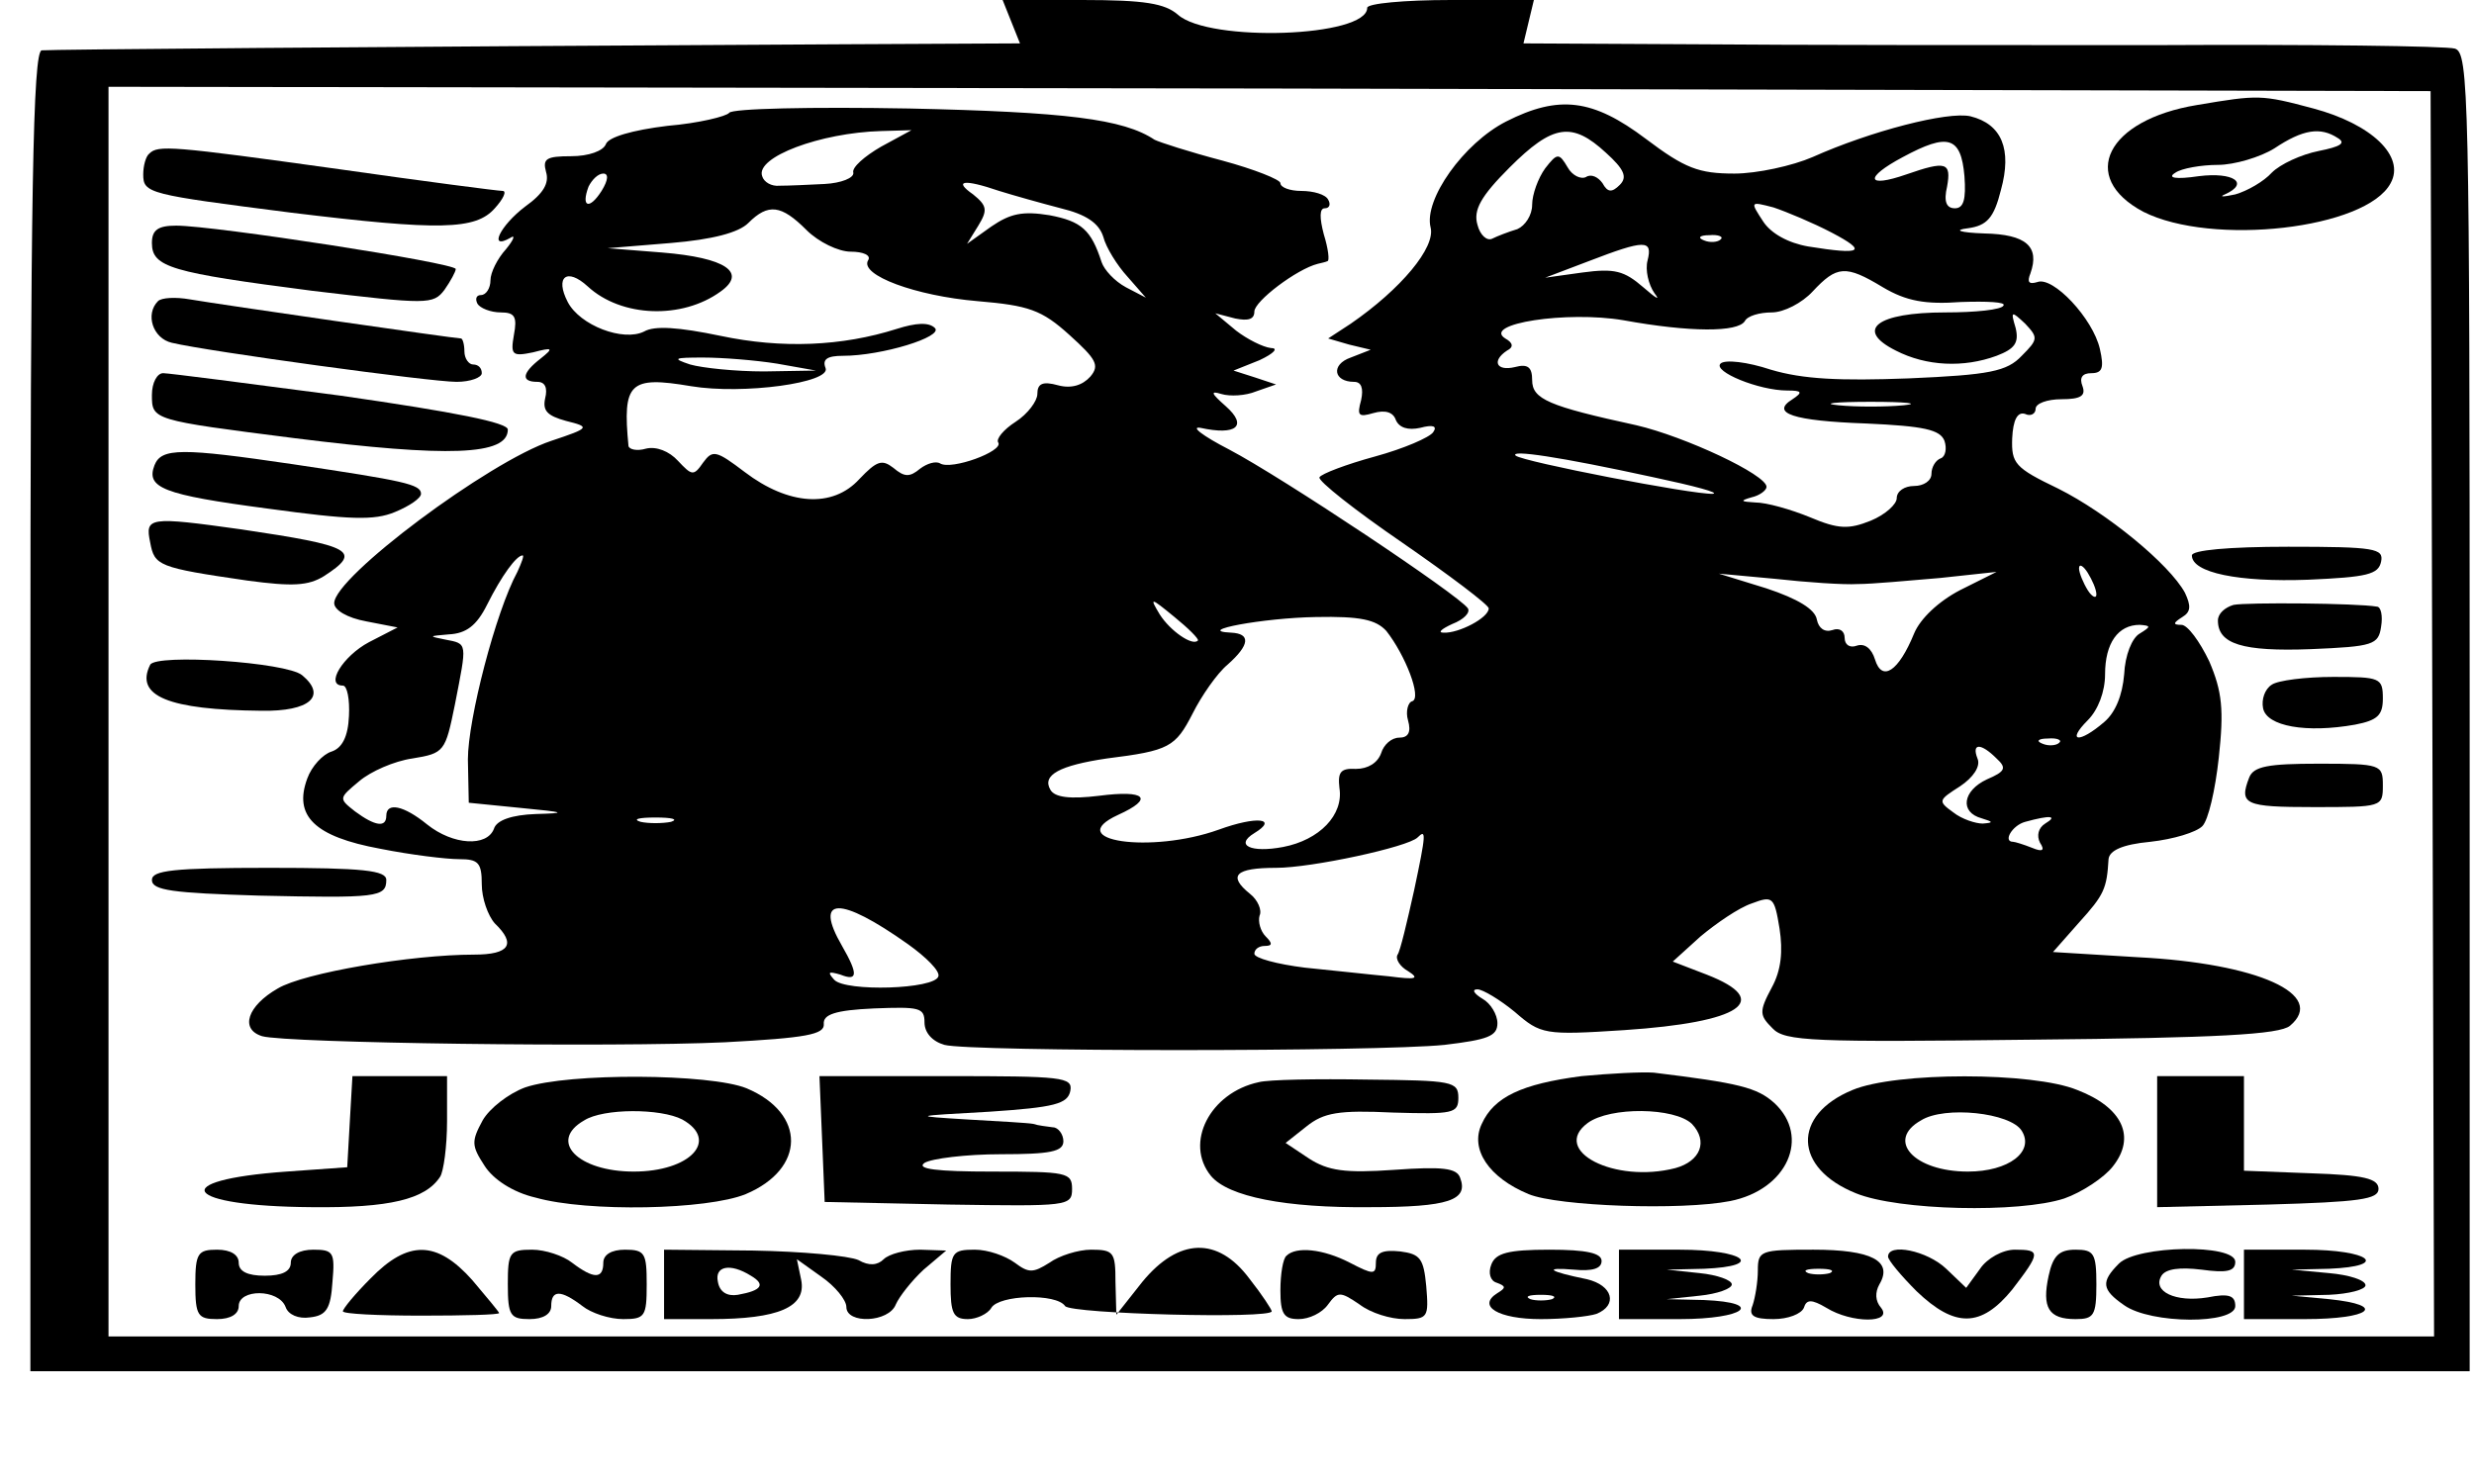
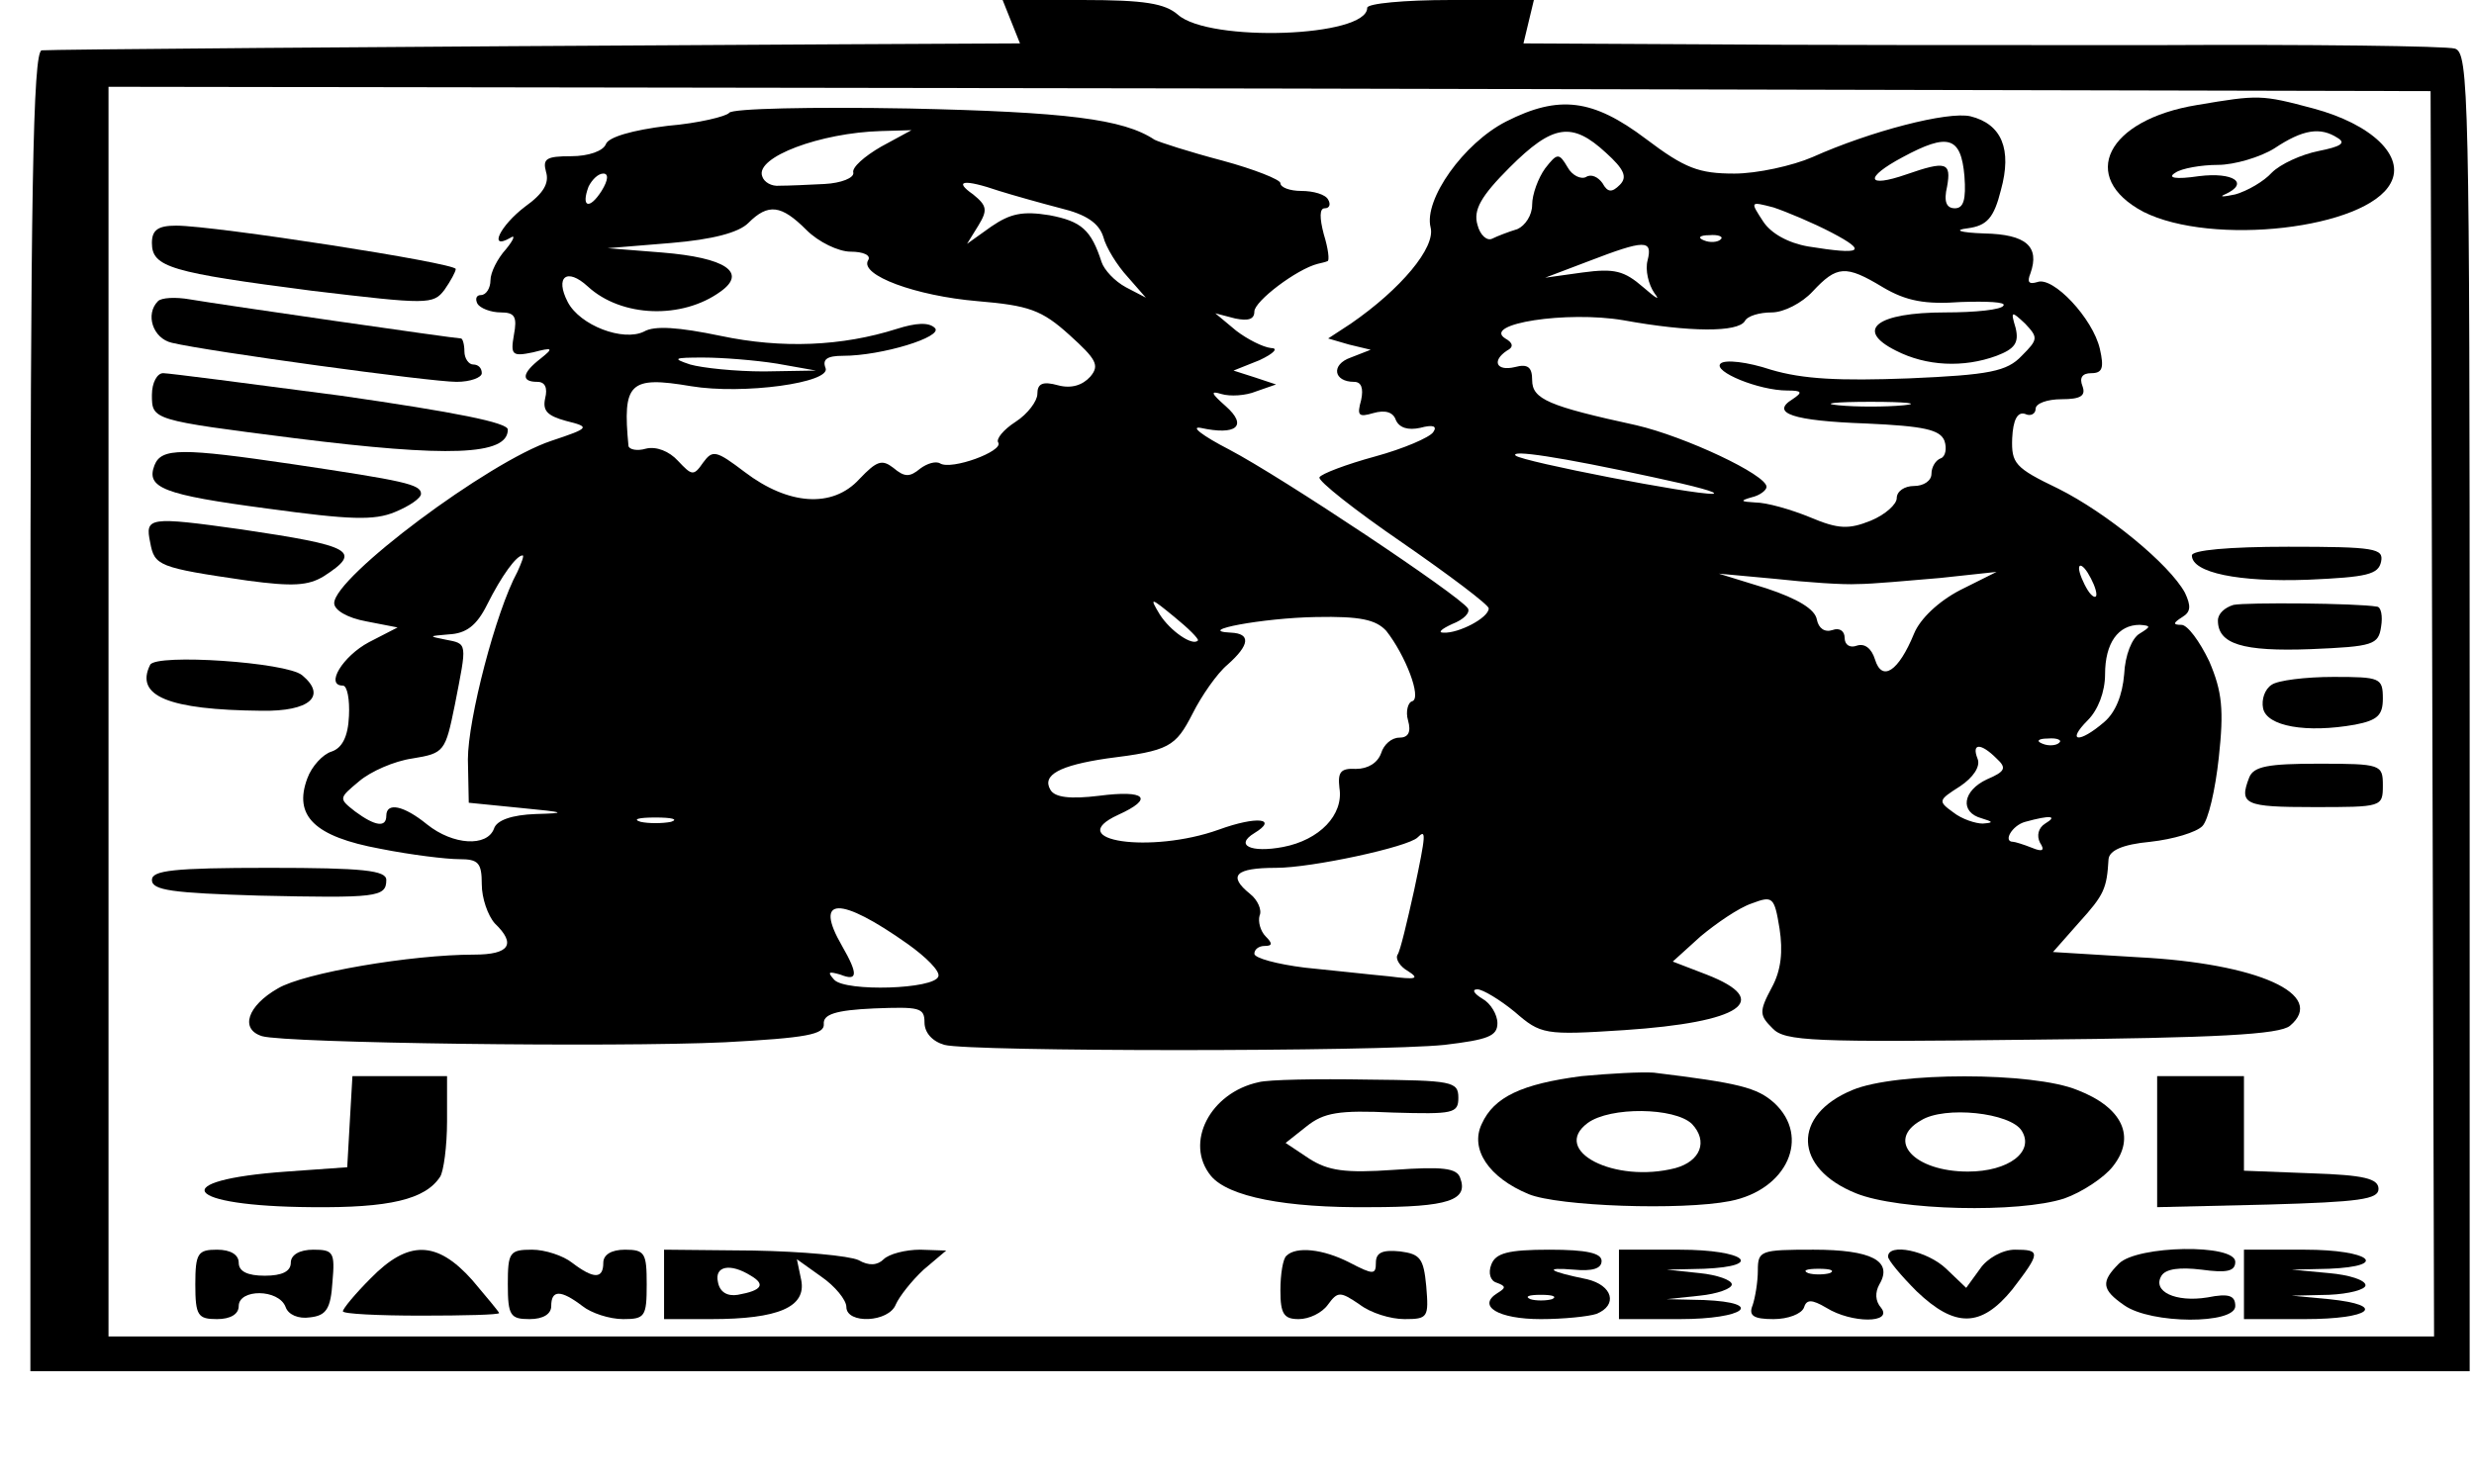
<svg xmlns="http://www.w3.org/2000/svg" version="1.0" width="75mm" height="45mm" viewBox="0 0 284 171" preserveAspectRatio="xMidYMid meet">
  <g transform="translate(0,171) scale(0.1,-0.1)" fill="#000000" stroke="none">
    <path d="M1160 1685 l10 -25 -203 -1 c-570 -3 -913 -6 -924 -7 -10 -2 -13 -162 -13 -762 l0 -760 1405 0 1405 0 0 759 c0 715 -1 760 -17 765 -10 3 -166 5 -348 4 -181 0 -419 0 -528 1 l-197 1 6 25 6 25 -96 0 c-53 0 -96 -4 -96 -9 0 -34 -182 -40 -218 -8 -15 13 -38 17 -110 17 l-92 0 10 -25z m1637 -797 l2 -718 -1339 0 -1340 0 0 720 0 720 1338 -2 1337 -3 2 -717z" />
    <path d="M2526 1589 c-104 -17 -137 -83 -62 -123 79 -40 257 -20 285 33 17 31 -22 68 -89 86 -60 16 -63 16 -134 4z m162 -38 c10 -6 3 -10 -22 -15 -20 -4 -44 -15 -54 -25 -9 -10 -28 -21 -42 -25 -14 -3 -19 -3 -12 0 29 13 10 26 -30 21 -27 -4 -37 -2 -27 4 7 5 30 9 49 9 19 0 49 9 65 19 33 22 53 25 73 12z" />
    <path d="M835 1580 c-3 -4 -35 -12 -71 -15 -41 -5 -68 -13 -71 -21 -3 -8 -20 -14 -40 -14 -29 0 -33 -3 -29 -18 4 -13 -3 -25 -24 -40 -29 -22 -43 -51 -17 -36 6 4 4 -2 -5 -13 -10 -11 -18 -27 -18 -36 0 -9 -5 -17 -11 -17 -5 0 -7 -4 -4 -10 3 -5 15 -10 27 -10 16 0 19 -5 15 -26 -4 -23 -2 -25 22 -20 23 6 24 5 9 -7 -22 -17 -23 -27 -4 -27 9 0 12 -7 9 -19 -3 -14 2 -20 24 -26 28 -7 28 -8 -17 -23 -72 -24 -250 -157 -250 -187 0 -8 15 -17 37 -21 l36 -7 -33 -17 c-30 -16 -51 -50 -30 -50 5 0 8 -16 7 -35 -1 -24 -8 -37 -20 -41 -10 -3 -23 -17 -28 -31 -16 -43 8 -67 84 -81 35 -7 76 -12 91 -12 22 0 26 -4 26 -29 0 -16 7 -36 15 -45 25 -24 17 -36 -24 -36 -72 0 -196 -21 -226 -39 -35 -20 -44 -47 -18 -55 28 -8 405 -13 533 -7 94 5 115 9 114 21 -1 11 13 16 58 18 52 2 58 1 58 -16 0 -12 9 -22 23 -26 30 -8 498 -8 576 0 50 6 61 10 61 25 0 10 -8 23 -17 28 -10 6 -13 11 -6 11 6 0 26 -12 43 -26 30 -26 34 -27 126 -21 135 9 172 34 95 64 l-39 15 32 29 c18 15 44 33 59 38 24 9 26 8 32 -29 4 -26 2 -48 -9 -68 -15 -28 -14 -32 1 -47 14 -15 47 -16 298 -13 215 2 286 6 298 16 43 36 -37 72 -175 79 l-98 6 30 34 c29 32 32 39 34 73 1 10 16 17 48 20 27 3 53 11 60 18 7 7 15 42 19 79 6 55 4 76 -11 111 -11 23 -25 42 -32 42 -10 0 -10 2 1 9 10 6 10 13 3 28 -18 33 -90 92 -146 120 -50 24 -54 29 -53 58 1 21 6 31 15 28 6 -3 12 0 12 6 0 6 13 11 30 11 22 0 28 4 24 15 -4 10 0 15 10 15 13 0 15 6 10 28 -8 35 -54 84 -72 77 -10 -3 -12 0 -8 10 11 31 -5 45 -53 46 -29 1 -36 4 -19 6 22 3 30 12 38 44 13 47 1 76 -35 85 -26 6 -115 -17 -182 -47 -23 -10 -64 -19 -90 -19 -41 0 -57 6 -102 40 -61 46 -100 51 -161 20 -49 -25 -95 -90 -87 -122 6 -23 -34 -71 -92 -111 l-26 -17 24 -7 25 -6 -23 -9 c-23 -8 -20 -28 4 -28 8 0 11 -7 8 -21 -5 -18 -3 -20 14 -15 14 4 23 1 26 -8 4 -9 14 -12 28 -9 15 4 20 2 15 -5 -4 -6 -34 -19 -67 -28 -33 -9 -62 -20 -64 -24 -2 -4 41 -38 95 -75 55 -38 100 -72 100 -76 0 -11 -35 -29 -52 -28 -7 0 -3 4 10 10 13 5 21 13 18 18 -10 15 -214 151 -275 183 -31 16 -45 27 -33 25 41 -9 55 2 29 25 -17 15 -18 18 -5 14 10 -3 28 -2 40 3 l23 8 -24 8 -25 8 30 12 c17 8 22 14 13 14 -9 1 -27 10 -40 20 l-24 20 23 -6 c15 -3 22 -1 22 8 0 12 49 49 73 55 4 1 9 2 11 3 3 0 1 15 -4 31 -5 19 -5 30 1 30 6 0 7 5 4 10 -3 6 -17 10 -31 10 -13 0 -24 4 -24 9 0 4 -30 16 -67 26 -38 10 -72 21 -78 24 -36 24 -102 32 -283 36 -112 2 -204 0 -207 -5z m175 -39 c-19 -11 -34 -24 -32 -30 1 -6 -14 -12 -33 -13 -19 -1 -42 -2 -52 -2 -9 -1 -18 4 -20 11 -8 22 67 50 137 52 l35 1 -35 -19z m835 -7 c21 -19 25 -28 16 -37 -9 -9 -14 -9 -20 2 -5 7 -13 11 -19 7 -6 -3 -16 2 -21 11 -10 17 -12 17 -26 -1 -8 -11 -15 -30 -15 -42 0 -12 -8 -24 -17 -28 -10 -3 -23 -8 -29 -11 -6 -3 -14 4 -17 16 -5 17 4 33 37 66 50 50 72 53 111 17z m413 -27 c2 -27 -1 -37 -11 -37 -10 0 -13 8 -9 25 5 28 -1 30 -47 14 -46 -16 -49 -4 -4 20 52 28 67 24 71 -22z m-1570 -17 c-14 -22 -24 -19 -15 5 4 8 11 15 17 15 6 0 6 -7 -2 -20z m458 0 c16 -5 48 -14 71 -20 29 -7 44 -17 49 -33 3 -12 16 -33 28 -46 l21 -24 -23 12 c-13 7 -25 20 -28 29 -12 37 -23 47 -60 54 -31 5 -45 2 -67 -13 l-28 -20 13 21 c11 18 10 23 -6 36 -23 16 -11 18 30 4z m959 -48 c42 -22 35 -26 -27 -16 -23 4 -43 15 -52 29 -15 23 -15 23 12 16 15 -5 46 -18 67 -29z m-1181 3 c14 -14 37 -25 51 -25 14 0 24 -4 20 -10 -10 -17 55 -41 126 -47 59 -5 74 -10 106 -39 31 -28 35 -35 24 -48 -9 -10 -22 -14 -37 -10 -18 5 -24 2 -24 -10 0 -8 -11 -23 -25 -32 -14 -9 -23 -20 -20 -24 6 -10 -54 -32 -67 -24 -5 3 -15 0 -23 -6 -12 -10 -18 -10 -31 1 -13 10 -19 8 -39 -13 -31 -34 -82 -30 -132 8 -33 25 -37 26 -48 11 -11 -16 -13 -15 -29 2 -10 11 -25 17 -37 14 -10 -3 -19 -1 -20 3 -7 73 1 81 72 69 60 -10 162 4 155 21 -4 10 2 14 20 14 45 0 116 22 106 32 -7 7 -22 6 -44 -1 -63 -20 -132 -23 -203 -8 -48 10 -76 12 -88 5 -24 -12 -74 7 -88 34 -15 29 -1 40 23 18 39 -36 109 -38 153 -6 31 22 6 39 -67 45 l-63 5 73 6 c48 4 78 12 89 23 23 23 38 21 67 -8z m1053 -11 c-3 -3 -12 -4 -19 -1 -8 3 -5 6 6 6 11 1 17 -2 13 -5z m-84 -24 c-3 -11 1 -28 8 -38 7 -9 2 -6 -13 7 -22 19 -33 22 -70 17 l-43 -6 50 19 c65 25 74 25 68 1z m271 -31 c27 -16 49 -20 90 -17 30 1 52 0 49 -4 -2 -5 -33 -8 -67 -8 -79 0 -105 -20 -57 -44 35 -18 78 -20 116 -6 21 8 26 15 22 32 -6 20 -5 20 11 5 15 -16 15 -18 -4 -37 -17 -18 -37 -22 -130 -26 -80 -3 -122 -1 -159 10 -27 9 -53 12 -58 7 -9 -9 44 -31 77 -31 17 0 18 -2 6 -10 -26 -16 0 -25 85 -28 66 -3 85 -7 90 -20 3 -9 1 -18 -4 -20 -6 -2 -11 -10 -11 -18 0 -8 -9 -14 -20 -14 -11 0 -20 -6 -20 -14 0 -7 -13 -19 -30 -26 -25 -10 -37 -10 -70 4 -22 9 -50 17 -63 17 -17 1 -18 2 -4 6 9 2 17 8 17 12 0 14 -94 58 -150 71 -101 22 -120 30 -120 52 0 15 -5 19 -20 15 -21 -5 -27 7 -9 19 8 4 7 9 -2 14 -27 17 71 32 136 21 77 -14 132 -14 140 -1 3 6 17 10 31 10 14 0 35 11 47 24 28 30 38 31 81 5z m-1274 -88 l45 -8 -60 -1 c-33 0 -71 4 -85 8 -21 7 -19 8 15 8 22 0 60 -3 85 -7z m1298 -48 c-21 -2 -55 -2 -75 0 -21 2 -4 4 37 4 41 0 58 -2 38 -4z m-288 -83 c47 -10 77 -18 68 -19 -23 -1 -219 37 -227 44 -7 7 49 -1 159 -25z m-1309 -109 c-25 -46 -57 -170 -57 -216 l1 -50 60 -6 c52 -5 54 -6 17 -7 -27 -1 -45 -7 -48 -17 -8 -21 -47 -19 -77 5 -27 22 -47 26 -47 10 0 -14 -13 -12 -36 5 -19 15 -19 15 5 35 13 11 40 23 61 26 37 6 38 8 49 62 14 72 15 70 -11 75 -20 4 -19 4 4 6 20 1 32 10 44 34 17 34 34 57 41 57 2 0 -1 -8 -6 -19z m1819 -26 c0 -5 -5 -3 -10 5 -5 8 -10 20 -10 25 0 6 5 3 10 -5 5 -8 10 -19 10 -25z m-275 12 c17 0 59 4 95 7 l65 7 -42 -21 c-25 -13 -46 -33 -53 -50 -18 -44 -37 -56 -45 -30 -4 13 -12 19 -21 16 -8 -3 -14 1 -14 9 0 8 -6 12 -14 9 -9 -3 -16 2 -18 12 -2 12 -22 24 -58 36 l-55 17 65 -6 c36 -4 79 -7 95 -6z m-760 -65 c-6 -7 -32 11 -44 30 -12 20 -11 20 17 -3 16 -13 28 -25 27 -27z m217 11 c22 -28 41 -77 30 -81 -5 -1 -8 -12 -5 -22 4 -14 0 -20 -10 -20 -9 0 -18 -8 -21 -18 -4 -11 -15 -18 -29 -18 -18 1 -21 -4 -19 -22 5 -31 -23 -60 -65 -68 -37 -7 -56 2 -33 16 28 17 3 20 -41 4 -78 -28 -181 -13 -116 17 42 19 32 29 -22 22 -33 -4 -51 -2 -56 7 -10 17 11 28 65 36 72 9 79 13 99 52 10 20 28 46 40 56 26 23 27 36 4 37 -43 2 37 17 98 18 51 1 69 -3 81 -16z m868 -3 c-9 -5 -17 -25 -18 -47 -2 -24 -10 -44 -23 -55 -29 -25 -44 -23 -19 2 12 12 20 33 20 53 0 36 15 57 40 57 13 -1 13 -2 0 -10z m-93 -126 c-3 -3 -12 -4 -19 -1 -8 3 -5 6 6 6 11 1 17 -2 13 -5z m-72 -18 c12 -11 10 -15 -11 -24 -28 -13 -32 -38 -6 -45 13 -4 14 -5 1 -6 -8 0 -24 5 -34 13 -18 13 -17 14 8 30 15 10 24 23 20 32 -7 18 4 18 22 0z m-1527 -73 c-10 -2 -26 -2 -35 0 -10 3 -2 5 17 5 19 0 27 -2 18 -5z m1583 -2 c-8 -5 -10 -14 -6 -22 6 -9 3 -11 -9 -6 -10 4 -20 7 -22 7 -12 0 -1 19 14 23 29 8 38 7 23 -2z m-727 -77 c-8 -36 -16 -70 -19 -74 -3 -5 3 -14 12 -19 14 -9 9 -10 -22 -6 -22 2 -66 7 -97 10 -32 4 -58 11 -58 16 0 5 5 9 12 9 9 0 9 3 1 11 -6 6 -9 17 -7 24 3 6 -2 18 -11 25 -26 21 -17 30 30 30 41 0 152 24 163 35 10 10 10 5 -4 -61z m-583 -62 c21 -15 37 -31 35 -37 -4 -15 -107 -18 -120 -4 -8 9 -7 10 7 6 20 -8 21 0 2 33 -33 57 -3 58 76 2z" />
-     <path d="M167 1533 c-4 -3 -7 -14 -7 -24 0 -22 6 -23 170 -44 172 -21 213 -20 235 5 10 11 14 20 9 20 -5 0 -90 11 -188 25 -194 27 -209 28 -219 18z" />
    <path d="M170 1430 c0 -28 22 -34 184 -55 134 -16 140 -16 153 1 7 10 13 21 13 24 0 7 -278 50 -322 50 -21 0 -28 -5 -28 -20z" />
    <path d="M177 1363 c-15 -15 -6 -43 16 -48 42 -10 298 -45 328 -45 16 0 29 5 29 10 0 6 -4 10 -10 10 -5 0 -10 7 -10 15 0 8 -2 15 -4 15 -7 0 -277 39 -312 45 -17 3 -33 2 -37 -2z" />
    <path d="M170 1255 c0 -29 0 -29 165 -50 176 -22 245 -20 245 10 0 8 -60 20 -192 39 -106 14 -199 26 -205 26 -7 0 -13 -11 -13 -25z" />
    <path d="M173 1174 c-10 -26 9 -34 130 -50 95 -13 123 -14 147 -4 17 7 30 16 30 21 0 11 -20 15 -147 34 -129 19 -152 19 -160 -1z" />
    <path d="M168 1085 c5 -27 9 -29 112 -44 52 -7 70 -6 88 5 45 29 33 35 -95 54 -107 15 -111 14 -105 -15z" />
    <path d="M2520 1070 c0 -20 54 -31 134 -28 68 3 81 6 84 21 3 15 -7 17 -107 17 -69 0 -111 -4 -111 -10z" />
    <path d="M2568 1013 c-10 -3 -18 -10 -18 -18 0 -27 28 -36 107 -33 72 3 78 5 81 26 2 12 0 23 -5 23 -23 4 -150 5 -165 2z" />
    <path d="M168 944 c-18 -36 21 -52 128 -53 56 -1 76 17 47 41 -18 15 -168 25 -175 12z" />
    <path d="M2612 921 c-8 -5 -12 -17 -10 -27 4 -21 50 -29 106 -19 26 5 32 11 32 30 0 24 -3 25 -57 25 -32 0 -64 -4 -71 -9z" />
    <path d="M2586 814 c-12 -31 -5 -34 74 -34 79 0 80 0 80 25 0 24 -2 25 -74 25 -58 0 -75 -3 -80 -16z" />
    <path d="M170 696 c0 -12 24 -15 123 -18 136 -3 147 -2 147 18 0 11 -26 14 -135 14 -111 0 -135 -3 -135 -14z" />
    <path d="M1817 470 c-69 -9 -101 -24 -115 -55 -14 -29 8 -62 54 -81 34 -14 176 -19 232 -8 66 13 93 74 51 113 -20 18 -41 23 -139 35 -14 1 -51 -1 -83 -4z m127 -55 c19 -20 10 -43 -19 -51 -70 -18 -144 20 -101 52 26 19 100 18 120 -1z" />
    <path d="M398 418 l-3 -53 -70 -5 c-140 -10 -119 -40 29 -41 90 -1 131 9 148 35 4 6 8 35 8 64 l0 52 -54 0 -55 0 -3 -52z" />
-     <path d="M600 457 c-19 -7 -41 -24 -49 -38 -13 -24 -13 -29 2 -52 10 -16 33 -31 59 -37 60 -17 198 -14 242 4 69 29 70 93 1 122 -42 17 -205 18 -255 1z m181 -37 c43 -24 9 -60 -56 -60 -64 0 -99 35 -57 59 22 14 88 14 113 1z" />
-     <path d="M942 398 l3 -73 143 -3 c137 -2 142 -2 142 18 0 19 -6 20 -92 20 -64 0 -88 3 -78 10 8 5 48 10 88 10 57 0 72 3 72 15 0 8 -6 16 -12 16 -7 1 -17 2 -23 4 -5 1 -39 3 -75 5 -65 4 -65 4 25 9 75 5 90 9 93 24 3 16 -9 17 -143 17 l-146 0 3 -72z" />
    <path d="M1445 463 c-56 -12 -86 -70 -55 -108 20 -24 86 -37 183 -36 91 0 114 8 104 34 -4 11 -20 13 -76 9 -57 -4 -76 -1 -98 13 l-27 18 24 19 c20 16 37 19 100 16 69 -2 75 -1 75 17 0 19 -7 20 -105 21 -58 1 -114 0 -125 -3z" />
    <path d="M2129 454 c-70 -29 -68 -90 4 -119 49 -20 188 -23 240 -6 20 7 46 24 56 37 27 34 11 68 -41 88 -51 21 -209 21 -259 0z m195 -47 c15 -24 -15 -47 -62 -47 -62 0 -95 36 -54 59 27 17 103 9 116 -12z" />
    <path d="M2480 395 l0 -76 128 3 c105 3 127 6 127 18 0 12 -17 16 -77 18 l-78 3 0 54 0 55 -50 0 -50 0 0 -75z" />
    <path d="M220 230 c0 -36 3 -40 25 -40 16 0 25 6 25 15 0 20 46 20 54 -1 3 -9 15 -14 28 -12 19 2 24 10 26 41 3 34 1 37 -22 37 -16 0 -26 -6 -26 -15 0 -10 -10 -15 -30 -15 -20 0 -30 5 -30 15 0 9 -9 15 -25 15 -22 0 -25 -4 -25 -40z" />
    <path d="M422 237 c-18 -18 -32 -35 -32 -38 0 -3 41 -5 90 -5 50 0 90 1 90 3 0 1 -14 18 -31 38 -41 46 -74 46 -117 2z" />
    <path d="M580 230 c0 -36 3 -40 25 -40 16 0 25 6 25 15 0 19 11 19 36 0 10 -8 31 -15 47 -15 25 0 27 3 27 40 0 36 -2 40 -25 40 -16 0 -25 -6 -25 -15 0 -19 -11 -19 -36 0 -10 8 -31 15 -46 15 -26 0 -28 -3 -28 -40z" />
    <path d="M760 230 l0 -40 54 0 c78 0 110 14 104 45 l-5 24 28 -20 c16 -11 29 -27 29 -35 0 -20 49 -18 57 3 4 9 18 27 32 40 l26 22 -30 1 c-17 0 -36 -5 -42 -11 -7 -7 -17 -8 -29 -1 -11 5 -65 10 -121 11 l-103 1 0 -40z m100 10 c17 -10 13 -17 -15 -22 -12 -2 -21 3 -23 15 -4 18 14 22 38 7z" />
-     <path d="M1090 230 c0 -33 3 -40 20 -40 10 0 23 6 27 13 9 15 75 17 85 2 7 -9 238 -15 238 -6 0 2 -11 19 -26 38 -36 48 -81 47 -123 -4 l-30 -38 -1 38 c0 34 -2 37 -28 37 -15 0 -37 -7 -48 -15 -19 -12 -24 -12 -40 0 -11 8 -31 15 -46 15 -26 0 -28 -3 -28 -40z" />
    <path d="M1477 263 c-4 -3 -7 -21 -7 -40 0 -27 4 -33 21 -33 12 0 27 7 34 17 11 15 14 15 36 0 13 -10 36 -17 52 -17 27 0 28 2 25 38 -3 32 -7 37 -30 40 -20 2 -28 -1 -28 -13 0 -14 -3 -14 -30 0 -31 16 -62 19 -73 8z" />
    <path d="M1713 253 c-4 -10 -1 -19 6 -21 11 -4 11 -6 1 -12 -24 -15 1 -30 50 -30 26 0 55 3 64 6 25 10 19 33 -11 40 -44 9 -51 14 -15 11 21 -2 32 1 32 10 0 9 -17 13 -60 13 -48 0 -62 -4 -67 -17z m70 -40 c-7 -2 -19 -2 -25 0 -7 3 -2 5 12 5 14 0 19 -2 13 -5z" />
    <path d="M1860 230 l0 -40 70 0 c75 0 99 19 28 22 l-43 1 38 4 c20 2 37 8 37 13 0 5 -17 11 -37 13 l-38 4 43 1 c71 3 47 22 -28 22 l-70 0 0 -40z" />
    <path d="M2020 246 c0 -13 -3 -31 -6 -40 -5 -12 1 -16 24 -16 17 0 32 6 35 13 3 10 9 10 26 0 29 -18 77 -18 63 0 -7 8 -7 18 -2 27 16 27 -9 40 -76 40 -61 0 -64 -1 -64 -24z m83 -3 c-7 -2 -19 -2 -25 0 -7 3 -2 5 12 5 14 0 19 -2 13 -5z" />
    <path d="M2170 262 c0 -4 15 -22 33 -40 44 -42 74 -42 110 2 33 43 33 46 3 46 -14 0 -32 -10 -40 -22 l-16 -22 -23 22 c-22 21 -67 30 -67 14z" />
-     <path d="M2355 240 c-8 -37 0 -50 31 -50 21 0 24 4 24 40 0 36 -3 40 -24 40 -19 0 -26 -7 -31 -30z" />
    <path d="M2436 254 c-21 -21 -20 -30 6 -48 31 -22 128 -22 128 -1 0 12 -7 15 -32 10 -37 -6 -64 7 -53 25 5 8 21 10 46 7 29 -4 39 -2 39 9 0 21 -113 19 -134 -2z" />
    <path d="M2580 230 l0 -40 70 0 c76 0 96 16 28 23 l-43 4 43 1 c23 1 42 6 42 11 0 6 -19 12 -42 14 l-43 4 43 1 c71 3 47 22 -28 22 l-70 0 0 -40z" />
  </g>
</svg>